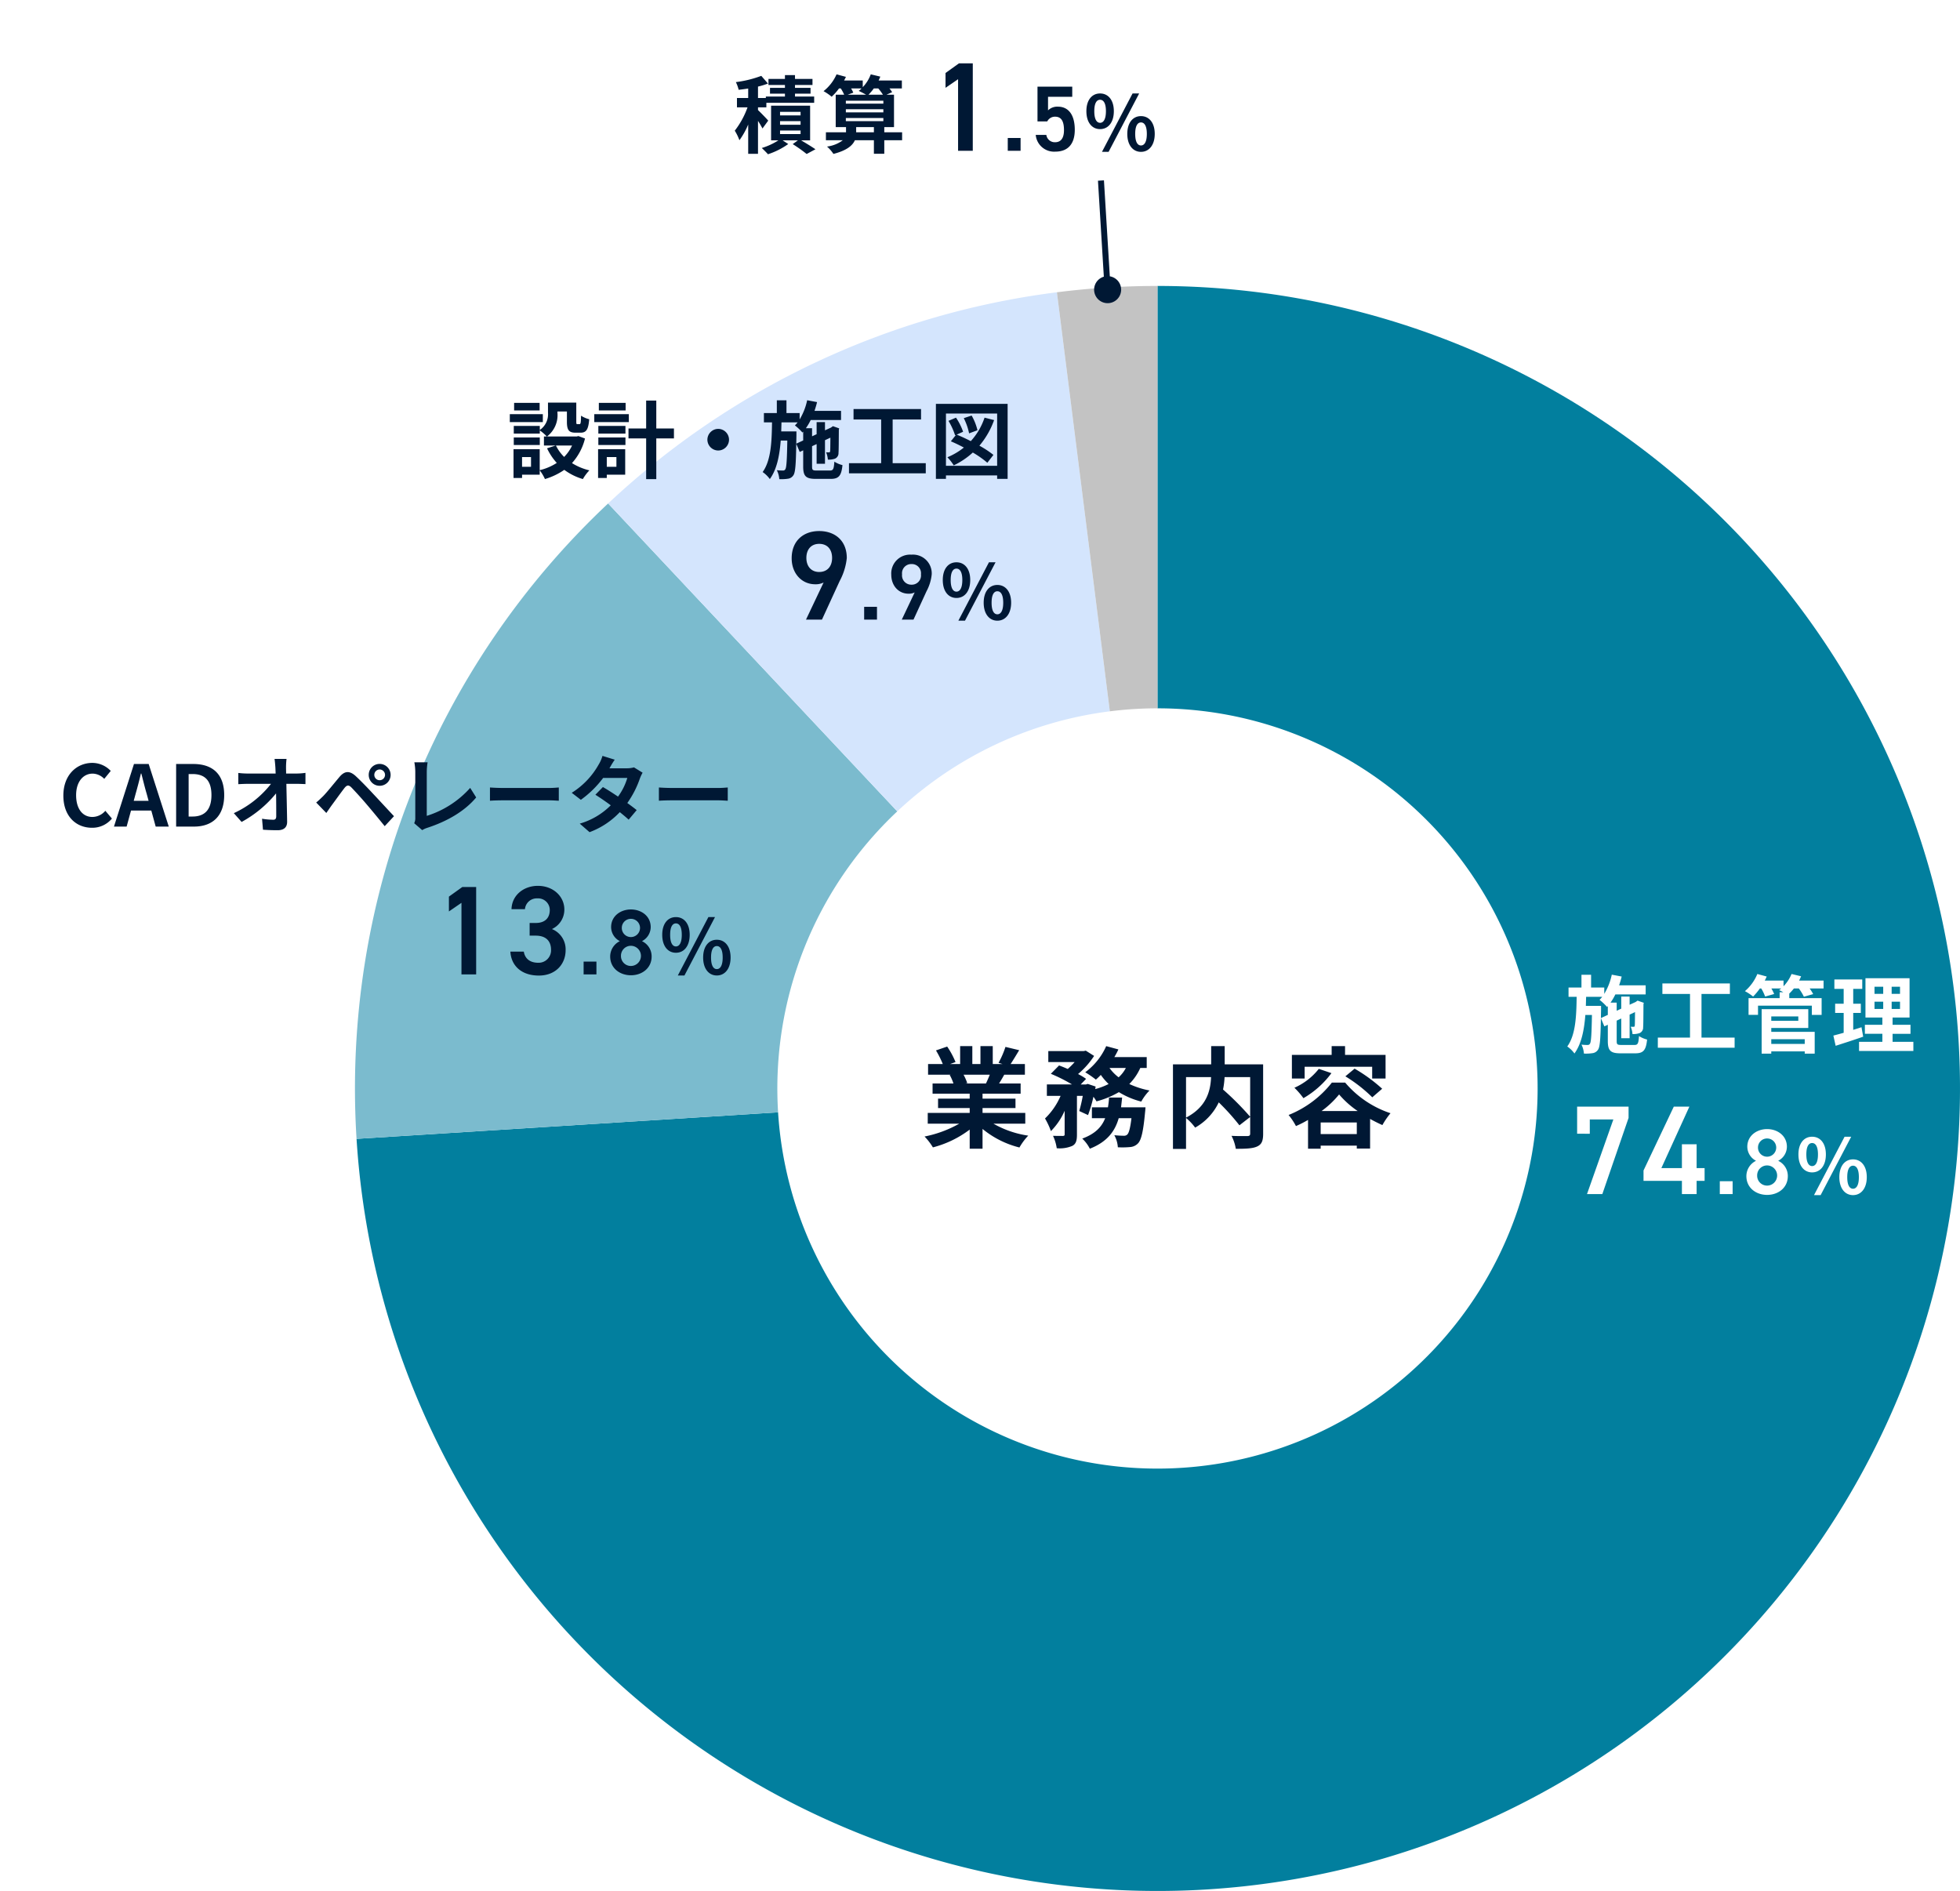
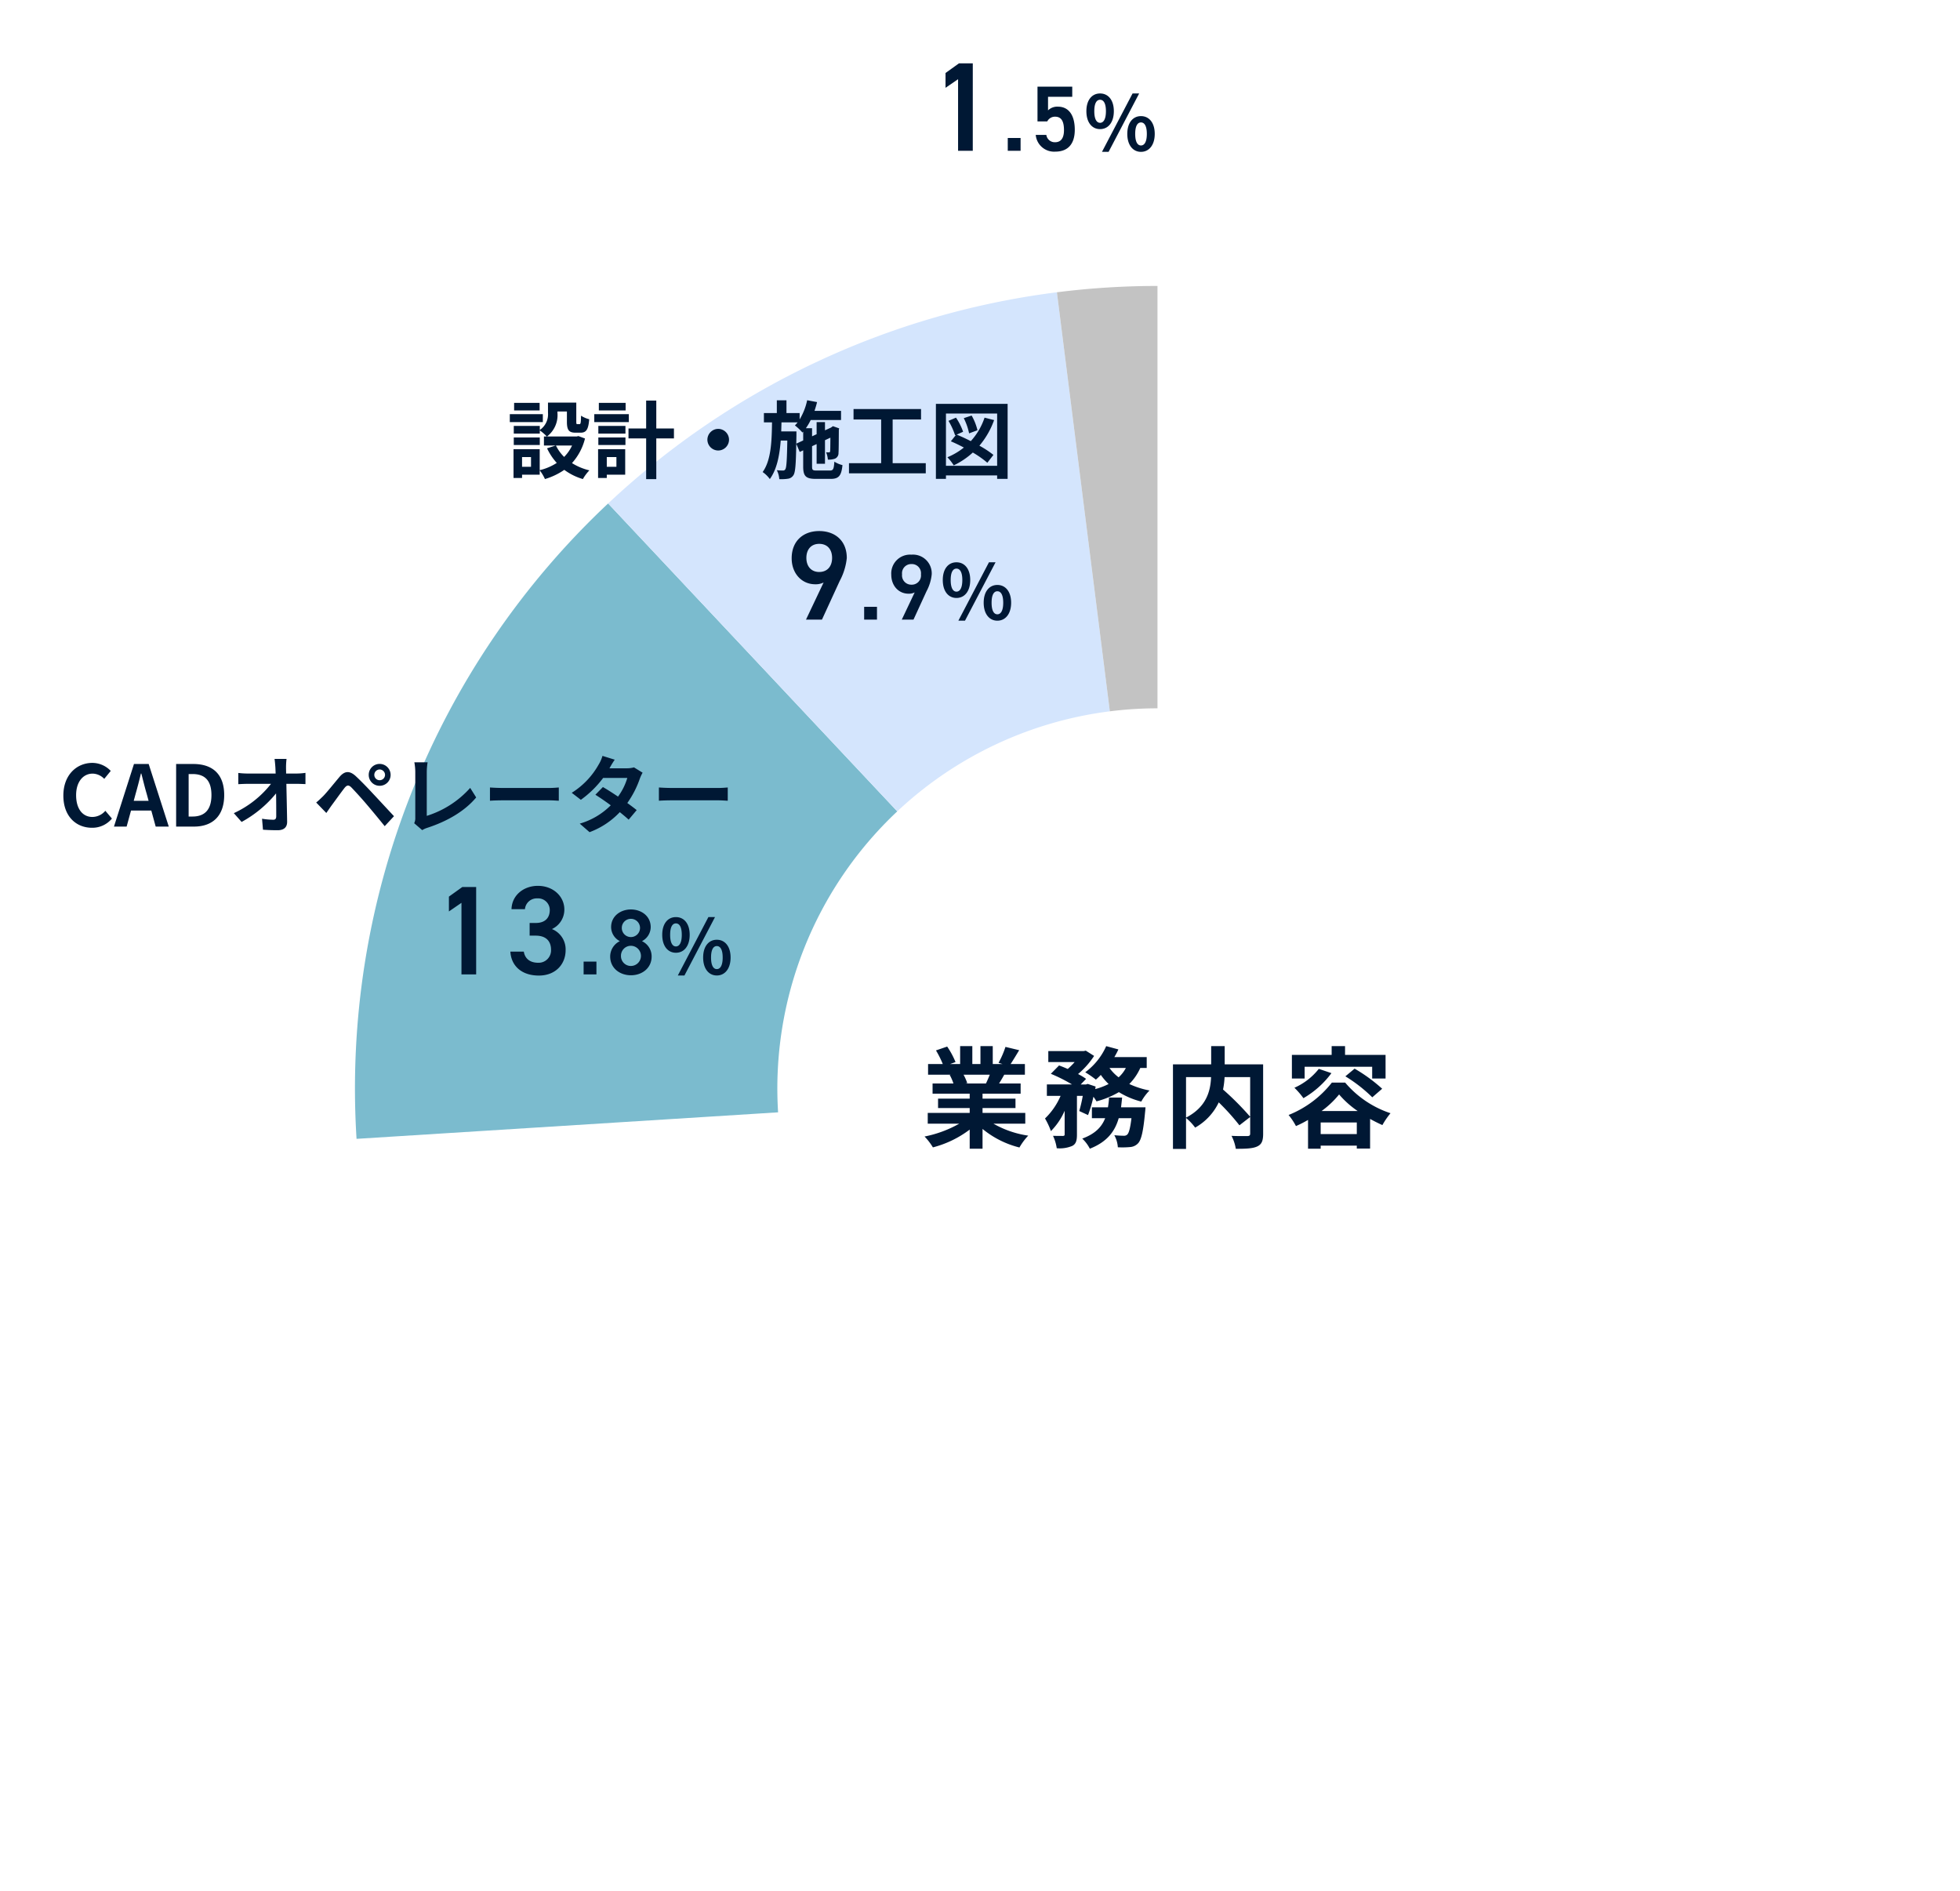
<svg xmlns="http://www.w3.org/2000/svg" width="464.041" height="447.703" viewBox="0 0 464.041 447.703">
  <defs>
    <filter id="パス_10496" x="0" y="163.96" width="187.3" height="48.06" filterUnits="userSpaceOnUse">
      <feOffset input="SourceAlpha" />
      <feGaussianBlur stdDeviation="5" result="blur" />
      <feFlood flood-color="#fff" />
      <feComposite operator="in" in2="blur" />
      <feComposite in="SourceGraphic" />
    </filter>
    <filter id="パス_10495" x="91.283" y="194.73" width="96.688" height="51.24" filterUnits="userSpaceOnUse">
      <feOffset input="SourceAlpha" />
      <feGaussianBlur stdDeviation="5" result="blur-2" />
      <feFlood flood-color="#fff" />
      <feComposite operator="in" in2="blur-2" />
      <feComposite in="SourceGraphic" />
    </filter>
    <filter id="パス_10497" x="105.7" y="79.76" width="147.86" height="48.681" filterUnits="userSpaceOnUse">
      <feOffset input="SourceAlpha" />
      <feGaussianBlur stdDeviation="5" result="blur-3" />
      <feFlood flood-color="#fff" />
      <feComposite operator="in" in2="blur-3" />
      <feComposite in="SourceGraphic" />
    </filter>
    <filter id="パス_10498" x="172.433" y="110.73" width="81.958" height="51.222" filterUnits="userSpaceOnUse">
      <feOffset input="SourceAlpha" />
      <feGaussianBlur stdDeviation="5" result="blur-4" />
      <feFlood flood-color="#fff" />
      <feComposite operator="in" in2="blur-4" />
      <feComposite in="SourceGraphic" />
    </filter>
    <clipPath id="clip-path">
-       <rect id="長方形_1404" data-name="長方形 1404" width="6.395" height="29.068" transform="translate(0 0)" fill="#001834" />
-     </clipPath>
+       </clipPath>
    <filter id="パス_10500" x="158.96" y="2.6" width="69.62" height="48.92" filterUnits="userSpaceOnUse">
      <feOffset input="SourceAlpha" />
      <feGaussianBlur stdDeviation="5" result="blur-5" />
      <feFlood flood-color="#fff" />
      <feComposite operator="in" in2="blur-5" />
      <feComposite in="SourceGraphic" />
    </filter>
    <filter id="パス_10499" x="208.863" y="0" width="79.528" height="50.952" filterUnits="userSpaceOnUse">
      <feOffset input="SourceAlpha" />
      <feGaussianBlur stdDeviation="5" result="blur-6" />
      <feFlood flood-color="#fff" />
      <feComposite operator="in" in2="blur-6" />
      <feComposite in="SourceGraphic" />
    </filter>
  </defs>
  <g id="グループ_3570" data-name="グループ 3570" transform="translate(-1162.96 -3245.3)">
    <g id="グループ_3554" data-name="グループ 3554" transform="translate(211 -345)">
      <path id="パス_10494" data-name="パス 10494" d="M-39.7-15.262c-.286.7-.6,1.456-.91,2.08h-4.862l.442-.078a13.967,13.967,0,0,0-.884-2Zm8.4,11.6V-6.214H-41.418V-7.358h7.8V-9.594h-7.8v-1.17H-32.4v-2.418h-5.1c.39-.624.806-1.326,1.222-2.08h4.888v-2.522h-3.38c.6-.91,1.3-2.08,2.028-3.276l-3.25-.78a20.944,20.944,0,0,1-1.638,3.77l.936.286H-39v-4.238h-2.912v4.238h-1.924v-4.238h-2.886v4.238h-2.366l1.274-.468a19.674,19.674,0,0,0-1.976-3.666l-2.652.91a23.306,23.306,0,0,1,1.612,3.224h-3.484v2.522h5.434l-.312.052a11.683,11.683,0,0,1,.884,2.028h-4.94v2.418h8.788v1.17h-7.488v2.236h7.488v1.144h-9.932v2.548h7.462A27.316,27.316,0,0,1-55.146-.624,14.422,14.422,0,0,1-53.17,1.95a24.663,24.663,0,0,0,8.71-4.212V2.262h3.042v-4.68a22.193,22.193,0,0,0,8.736,4.394A14.544,14.544,0,0,1-30.6-.832a23.228,23.228,0,0,1-8.242-2.834ZM-8.632-7.54c.1-.754.182-1.534.26-2.314h-3.094a21.7,21.7,0,0,1-.26,2.314h-3.8v2.574h3.146C-13.182-2.938-14.69-1.274-17.81-.13a8.745,8.745,0,0,1,1.794,2.392C-11.908.65-10.062-1.872-9.178-4.966h3.016c-.286,2.418-.624,3.536-.988,3.874a1.059,1.059,0,0,1-.832.286,22.019,22.019,0,0,1-2.236-.13,6.817,6.817,0,0,1,.832,2.86,19.866,19.866,0,0,0,2.912-.052,2.859,2.859,0,0,0,1.9-.91C-3.822.13-3.354-1.872-2.938-6.37c.052-.364.1-1.17.1-1.17Zm1.144-9.308A7.9,7.9,0,0,1-9.2-14.638a10.2,10.2,0,0,1-2.158-2.21Zm4.94,0v-2.574h-7.67a17.431,17.431,0,0,0,.962-1.82l-2.886-.78a15.5,15.5,0,0,1-4.966,6.188,22.7,22.7,0,0,1,2.522,1.742,15.48,15.48,0,0,0,1.17-1.118,14.7,14.7,0,0,0,1.846,2.158,15.753,15.753,0,0,1-3.172,1.2l.1-.6-1.872-.624-.416.13h-1.248l1.274-1.326a14.551,14.551,0,0,0-1.9-1.144,19.408,19.408,0,0,0,3.8-4.29l-1.976-1.248-.468.1h-8.4v2.6h6.24a16.236,16.236,0,0,1-1.638,1.638c-.7-.312-1.43-.6-2.054-.832l-1.95,1.976a37.717,37.717,0,0,1,5.018,2.522h-5.954v2.7h3.25a16.336,16.336,0,0,1-3.692,5.356,17.326,17.326,0,0,1,1.4,2.99,15.753,15.753,0,0,0,3.25-4.81v5.564c0,.312-.1.364-.416.39-.338,0-1.378,0-2.34-.026a10.3,10.3,0,0,1,.884,2.938,7.669,7.669,0,0,0,3.666-.546c.91-.468,1.118-1.3,1.118-2.7v-9.152h1.378a33.89,33.89,0,0,1-.832,3.588l2.08.962a30.35,30.35,0,0,0,1.274-4.342,9.84,9.84,0,0,1,.728,1.092,20.811,20.811,0,0,0,5.3-2.184,18.727,18.727,0,0,0,5.3,2.236,11.874,11.874,0,0,1,1.95-2.626,20.231,20.231,0,0,1-4.784-1.534,12.772,12.772,0,0,0,2.6-3.8ZM21.944-14.69V-5.3a67.868,67.868,0,0,0-6.422-6.448,19.7,19.7,0,0,0,.364-2.938Zm-15.184,0h5.928c-.13,3.2-1.014,7.046-5.928,9.594Zm18.252-3.016h-9.1v-4.316h-3.2v4.316H3.666V2.314H6.76V-5.018A12.581,12.581,0,0,1,8.918-2.73a13.5,13.5,0,0,0,5.59-5.98A54.377,54.377,0,0,1,19.4-3.276l2.548-1.976v3.9c0,.468-.156.6-.65.624-.494,0-2.236.026-3.77-.052a10.14,10.14,0,0,1,1.014,3.068c2.314,0,3.978-.052,5.044-.546,1.092-.494,1.43-1.352,1.43-3.016Zm9.828.572H50.83v2.782H54v-5.59H44.408v-2.08H41.236v2.08H31.824v5.59H34.84Zm9.646,2.262a35.239,35.239,0,0,1,6.37,4.966l2.34-2.028a38.147,38.147,0,0,0-6.526-4.758ZM38.194-16.64a15.149,15.149,0,0,1-5.772,4.472A18.834,18.834,0,0,1,34.554-9.7a21.844,21.844,0,0,0,6.63-5.928Zm.65,9.984A21.817,21.817,0,0,0,43-10.582,22.027,22.027,0,0,0,47.4-6.656ZM38.636-1.2V-3.952H47.19V-1.2ZM41.288-13.39A24.621,24.621,0,0,1,31.044-5.72a15.332,15.332,0,0,1,1.742,2.626,26.918,26.918,0,0,0,2.86-1.456V2.262h2.99V1.534H47.19v.7h3.146v-7.02c.988.546,1.976,1.04,2.912,1.456a18.525,18.525,0,0,1,1.924-2.808A23.9,23.9,0,0,1,44.434-13.39Z" transform="translate(1226 3860)" fill="#001834" />
      <g id="Ring_Chart1" data-name="Ring Chart1" transform="translate(-20 52)">
-         <path id="パス_10368" data-name="パス 10368" d="M0-190A190,190,0,0,1,189.958-3.979a190,190,0,0,1-182,193.812A190,190,0,0,1-189.625,11.93l99.8-6.279A90,90,0,0,0,3.769,89.921,90,90,0,0,0,89.98-1.885,90,90,0,0,0,0-90Z" transform="translate(1246 3796)" fill="#027f9e" />
        <path id="パス_10369" data-name="パス 10369" d="M-189.625,11.93A190,190,0,0,1-130.064-138.5l68.455,72.9A90,90,0,0,0-89.822,5.651Z" transform="translate(1246 3796)" fill="#7bbbce" />
        <path id="パス_10370" data-name="パス 10370" d="M-130.064-138.5a190,190,0,0,1,106.251-50L-11.28-89.29A90,90,0,0,0-61.609-65.607Z" transform="translate(1246 3796)" fill="#d4e5fd" />
        <path id="パス_10371" data-name="パス 10371" d="M-23.813-188.5A190,190,0,0,1,0-190V-90a90,90,0,0,0-11.28.71Z" transform="translate(1246 3796)" fill="#c3c3c3" />
      </g>
      <g id="グループ_3209" data-name="グループ 3209" transform="translate(0 -13)">
        <path id="パス_10493" data-name="パス 10493" d="M-33.02-6.66l.04-2v-.9h-3.6c.02-.7.04-1.42.06-2.14h3.82a7.456,7.456,0,0,1-.64.72A12.97,12.97,0,0,1-31.56-9.3l.18-.2v2.08ZM-28.14-.3c-1,0-1.14-.12-1.14-.94V-6.06l1.08-.5V-1.9h1.98V-7.48l1.28-.6c-.02,1.9-.02,3-.06,3.18-.02.26-.12.3-.28.3s-.44,0-.68-.02a5.416,5.416,0,0,1,.42,1.74,4.572,4.572,0,0,0,1.66-.22,1.4,1.4,0,0,0,.86-1.38c.06-.6.06-2.64.08-5.48l.08-.32-1.48-.52-.36.26-.08.06-1.44.66v-1.94H-28.2V-8.9l-1.08.5v-1.92h-1.46a13.024,13.024,0,0,0,1.14-1.94h7.18v-2.16H-28.7c.22-.68.44-1.38.6-2.08l-2.34-.44a14.447,14.447,0,0,1-1.78,4.54v-1.5h-3.12v-3.02h-2.28v3.02h-3.06v2.2h1.92C-38.82-7.08-39-2.68-40.98.06a7.059,7.059,0,0,1,1.7,1.66c1.66-2.28,2.3-5.52,2.58-9.12h1.56c-.08,4.7-.2,6.38-.46,6.78a.581.581,0,0,1-.58.32,11.171,11.171,0,0,1-1.44-.08,5.585,5.585,0,0,1,.58,2.12,10.455,10.455,0,0,0,2.06-.1A1.791,1.791,0,0,0-33.7.82c.46-.64.6-2.56.68-7.46l.82,1.94.82-.38v3.84c0,2.28.64,2.92,3,2.92h3.5c1.94,0,2.54-.76,2.8-3.26A6.551,6.551,0,0,1-24-2.4c-.12,1.76-.28,2.1-1.06,2.1ZM-9.2-2.04V-12.38h6.72v-2.48H-18.46v2.48h6.54V-2.04h-7.62V.36H-1.36v-2.4Zm24.44.38V-.54H7.32V-1.66Zm-1.52-5.4v1.04H7.32V-7.06ZM7.32-4.32h8.76V-8.78H5.04V1.76H7.32V1.22h7.92v.54H17.6V-3.4H7.32ZM19.7-15.54H13.9q.27-.51.48-1.02l-2.26-.54a9.221,9.221,0,0,1-1.9,2.9v-1.34H5.78c.16-.32.32-.64.46-.96l-2.22-.6a10.737,10.737,0,0,1-2.94,4.06,12.512,12.512,0,0,1,1.94,1.28,14.772,14.772,0,0,0,1.6-1.92h.32a10.208,10.208,0,0,1,.92,1.92L8-12.36a10.084,10.084,0,0,0-.66-1.32H9.68c-.16.14-.34.28-.5.4.26.12.64.3,1,.5H9.3v1.4H1.94v3.96H4.18V-9.6H16.92v2.18h2.32v-3.96H11.58v-1.08a13.429,13.429,0,0,0,1.1-1.22h1.16a11.79,11.79,0,0,1,1.2,1.96l2.2-.62a10.062,10.062,0,0,0-.84-1.34h3.3ZM28.68-4.5c-.64.22-1.3.42-1.96.62v-4h1.8v-2.18h-1.8v-3.52h2.14V-15.8h-6.6v2.22h2.2v3.52H22.44v2.18h2.02v4.7c-.92.26-1.74.48-2.44.66L22.56-.1c1.92-.62,4.32-1.38,6.52-2.16Zm3.08-6.04h2.06v1.72H31.76Zm0-3.54h2.06v1.68H31.76ZM37.8-12.4H35.82v-1.68H37.8Zm0,3.58H35.82v-1.72H37.8ZM36.04-1.04v-1.9h4.24V-5.08H36.04V-6.8h4.02v-9.3H29.62v9.3h4v1.72H29.48v2.14h4.14v1.9H28.1V1.12H40.96V-1.04Z" transform="translate(1364 3851)" fill="#fff" />
        <path id="パス_10492" data-name="パス 10492" d="M-30.647-14.28v-3.39h5.58L-31.307,0h3.63l6.21-18.03V-20.7h-12.18v6.42Zm19.89-6.42-7.17,15.12v2.46h9.09V0h3.48V-3.12h1.89V-6.15h-1.89v-5.64h-3.48v5.64H-13.7l6.63-14.55ZM3.169-3.036H.133V0H3.169Zm3.256-1.21C6.425-1.474,8.713.2,11.331.2s4.906-1.672,4.906-4.444a3.965,3.965,0,0,0-2.288-3.63A3.775,3.775,0,0,0,16.017-11.2c0-2.618-2.222-4.18-4.686-4.18-2.442,0-4.686,1.562-4.686,4.18A3.775,3.775,0,0,0,8.713-7.876,4.04,4.04,0,0,0,6.425-4.246ZM8.977-4.4a2.345,2.345,0,0,1,2.354-2.376A2.39,2.39,0,0,1,13.707-4.4,2.385,2.385,0,0,1,11.331-2,2.339,2.339,0,0,1,8.977-4.4Zm.2-6.622a2.127,2.127,0,0,1,2.156-2.134,2.141,2.141,0,0,1,2.156,2.134,2.164,2.164,0,0,1-2.156,2.178A2.15,2.15,0,0,1,9.175-11.022ZM21.989-5.13c1.908,0,3.258-1.566,3.258-4.248,0-2.664-1.35-4.194-3.258-4.194s-3.24,1.53-3.24,4.194C18.749-6.7,20.081-5.13,21.989-5.13Zm0-1.494c-.774,0-1.368-.792-1.368-2.754s.594-2.7,1.368-2.7,1.386.738,1.386,2.7S22.763-6.624,21.989-6.624Zm.45,6.876h1.566l7.236-13.824H29.675Zm9.234,0c1.89,0,3.258-1.584,3.258-4.248,0-2.682-1.368-4.212-3.258-4.212S28.433-6.678,28.433-4C28.433-1.332,29.783.252,31.673.252Zm0-1.512c-.774,0-1.368-.774-1.368-2.736s.594-2.718,1.368-2.718S33.059-5.958,33.059-4,32.447-1.26,31.673-1.26Z" transform="translate(1359 3886)" fill="#fff" />
      </g>
      <g id="グループ_3219" data-name="グループ 3219" transform="translate(134 73)">
        <g transform="matrix(1, 0, 0, 1, 817.96, 3517.3)" filter="url(#パス_10496)">
          <path id="パス_10496-2" data-name="パス 10496" d="M-72.26.28A5.99,5.99,0,0,0-67.54-1.9L-69.1-3.74a4.082,4.082,0,0,1-3.06,1.46c-2.34,0-3.86-1.94-3.86-5.16,0-3.18,1.68-5.1,3.92-5.1a3.9,3.9,0,0,1,2.74,1.24l1.54-1.88a6.037,6.037,0,0,0-4.34-1.9c-3.74,0-6.88,2.86-6.88,7.74C-79.04-2.4-76,.28-72.26.28Zm10.32-8c.44-1.54.88-3.22,1.26-4.84h.1c.42,1.6.82,3.3,1.28,4.84l.44,1.62h-3.52ZM-67.06,0h3l1.04-3.8h4.8L-57.18,0h3.1l-4.76-14.82h-3.48Zm14.72,0h4.22c4.36,0,7.16-2.48,7.16-7.46,0-5-2.8-7.36-7.32-7.36h-4.06Zm2.96-2.38V-12.44h.92c2.76,0,4.48,1.36,4.48,4.98,0,3.6-1.72,5.08-4.48,5.08ZM-26.2-16.02h-2.84c.08.52.14,1.16.2,2.02q.03.66.06,1.44H-35.4a19.145,19.145,0,0,1-2.22-.14v2.66c.7-.04,1.56-.08,2.28-.08h5.46a23.747,23.747,0,0,1-8.8,6.94l1.84,2.08a27.5,27.5,0,0,0,8.16-6.76c.04,2.06.04,4.06.04,5.4,0,.58-.2.84-.7.84A16.988,16.988,0,0,1-32-1.86l.22,2.6c1.14.08,2.26.12,3.48.12,1.52,0,2.26-.74,2.24-2.02-.04-2.7-.12-6.04-.18-8.96h2.58c.54,0,1.3.04,1.94.06v-2.66a15.461,15.461,0,0,1-2.08.16h-2.5c0-.52-.02-1-.02-1.44A17.107,17.107,0,0,1-26.2-16.02Zm20.78,3.78a1.272,1.272,0,0,1,1.26-1.28,1.289,1.289,0,0,1,1.28,1.28,1.272,1.272,0,0,1-1.28,1.26A1.255,1.255,0,0,1-5.42-12.24Zm-1.32,0A2.561,2.561,0,0,0-4.16-9.66a2.578,2.578,0,0,0,2.6-2.58,2.6,2.6,0,0,0-2.6-2.6A2.578,2.578,0,0,0-6.74-12.24ZM-19.18-5.7l2.4,2.48c.36-.52.84-1.22,1.3-1.86.8-1.08,2.22-3.06,3-4.06.58-.72,1-.76,1.64-.12.72.74,2.5,2.68,3.66,4.06C-6-3.82-4.3-1.76-2.96-.1l2.2-2.36C-2.3-4.1-4.34-6.32-5.68-7.74c-1.2-1.3-2.74-2.9-4.08-4.16-1.56-1.46-2.74-1.24-3.92.16-1.38,1.64-2.94,3.6-3.84,4.52C-18.14-6.62-18.58-6.18-19.18-5.7ZM4.02-.8,5.92.84A5.162,5.162,0,0,1,7.1.3c4.72-1.54,8.86-3.92,11.6-7.2L17.28-9.16A22.917,22.917,0,0,1,7-2.54v-10.4a14.629,14.629,0,0,1,.2-2.28H4.06a12.778,12.778,0,0,1,.22,2.28V-2.1A2.612,2.612,0,0,1,4.02-.8ZM21.96-9.26v3.14c.74-.06,2.08-.1,3.22-.1H35.92c.84,0,1.86.08,2.34.1V-9.26c-.52.04-1.4.12-2.34.12H25.18C24.14-9.14,22.68-9.2,21.96-9.26ZM51.5-15.84l-2.9-.9a8.278,8.278,0,0,1-.92,2.08A18.57,18.57,0,0,1,41.32-8l2.16,1.66a24.055,24.055,0,0,0,5.28-5.18h5.72a14.2,14.2,0,0,1-2.2,4.42c-1.26-.84-2.52-1.66-3.58-2.26L46.92-7.54c1.02.64,2.34,1.54,3.64,2.5A16.991,16.991,0,0,1,43.22-.7l2.32,2.02A18.819,18.819,0,0,0,52.7-3.42c.82.66,1.56,1.28,2.1,1.78L56.7-3.9c-.58-.48-1.36-1.06-2.22-1.68a22.9,22.9,0,0,0,2.96-5.76,9.409,9.409,0,0,1,.66-1.42l-2.04-1.26a6.35,6.35,0,0,1-1.74.22H50.26A21.547,21.547,0,0,1,51.5-15.84ZM61.96-9.26v3.14c.74-.06,2.08-.1,3.22-.1H75.92c.84,0,1.86.08,2.34.1V-9.26c-.52.04-1.4.12-2.34.12H65.18C64.14-9.14,62.68-9.2,61.96-9.26Z" transform="translate(94.04 195.7)" fill="#001834" />
        </g>
        <g transform="matrix(1, 0, 0, 1, 817.96, 3517.3)" filter="url(#パス_10495)">
          <path id="パス_10495-2" data-name="パス 10495" d="M-25.307-20.7h-3.27l-3.18,2.28v3.51l2.97-2.04V0h3.48Zm12.66,11.52h1.44c2.4,0,3.63,1.26,3.63,3.36a2.939,2.939,0,0,1-3.03,3.06c-2.13,0-3.18-1.14-3.42-2.64h-3.18c.18,3.27,2.55,5.67,6.75,5.67,3.99,0,6.33-2.73,6.33-6a5.178,5.178,0,0,0-3.24-5.01,5.064,5.064,0,0,0,2.94-4.62c0-3.12-2.64-5.61-6.27-5.61-3.33,0-6.15,2.19-6.24,5.52h3.18A2.8,2.8,0,0,1-10.817-18a2.757,2.757,0,0,1,2.94,2.73c0,1.95-1.17,3.09-3.33,3.09h-1.44ZM3.169-3.036H.133V0H3.169Zm3.256-1.21C6.425-1.474,8.713.2,11.331.2s4.906-1.672,4.906-4.444a3.965,3.965,0,0,0-2.288-3.63A3.775,3.775,0,0,0,16.017-11.2c0-2.618-2.222-4.18-4.686-4.18-2.442,0-4.686,1.562-4.686,4.18A3.775,3.775,0,0,0,8.713-7.876,4.04,4.04,0,0,0,6.425-4.246ZM8.977-4.4a2.345,2.345,0,0,1,2.354-2.376A2.39,2.39,0,0,1,13.707-4.4,2.385,2.385,0,0,1,11.331-2,2.339,2.339,0,0,1,8.977-4.4Zm.2-6.622a2.127,2.127,0,0,1,2.156-2.134,2.141,2.141,0,0,1,2.156,2.134,2.164,2.164,0,0,1-2.156,2.178A2.15,2.15,0,0,1,9.175-11.022ZM21.989-5.13c1.908,0,3.258-1.566,3.258-4.248,0-2.664-1.35-4.194-3.258-4.194s-3.24,1.53-3.24,4.194C18.749-6.7,20.081-5.13,21.989-5.13Zm0-1.494c-.774,0-1.368-.792-1.368-2.754s.594-2.7,1.368-2.7,1.386.738,1.386,2.7S22.763-6.624,21.989-6.624Zm.45,6.876h1.566l7.236-13.824H29.675Zm9.234,0c1.89,0,3.258-1.584,3.258-4.248,0-2.682-1.368-4.212-3.258-4.212S28.433-6.678,28.433-4C28.433-1.332,29.783.252,31.673.252Zm0-1.512c-.774,0-1.368-.774-1.368-2.736s.594-2.718,1.368-2.718S33.059-5.958,33.059-4,32.447-1.26,31.673-1.26Z" transform="translate(138.04 230.7)" fill="#001834" />
        </g>
      </g>
      <g id="グループ_3235" data-name="グループ 3235">
        <g transform="matrix(1, 0, 0, 1, 951.96, 3590.3)" filter="url(#パス_10497)">
          <path id="パス_10497-2" data-name="パス 10497" d="M-52.28-16.32h-6.04v1.8h6.04Zm.76,2.68h-7.82v1.88h7.82Zm-.72,5.52H-58.4v1.78h6.16Zm7.64,1.9a9.484,9.484,0,0,1-1.88,2.7,9.855,9.855,0,0,1-1.94-2.7Zm-9.72,5.04h-2.12v-2.3h2.12ZM-43.1-8.46l-.4.1h-7.04a6.331,6.331,0,0,0,2.48-5.58v-.34h2.24v2.42c0,1.98.46,2.6,2.06,2.6h1.16c1.34,0,1.86-.7,2.06-3.18a6.785,6.785,0,0,1-1.94-.84c-.02,1.74-.1,2-.36,2h-.5c-.22,0-.26-.06-.26-.62v-4.48h-6.7V-14a4.494,4.494,0,0,1-1.94,4.1v-.96H-58.4v1.82h6.16V-9.8a10.6,10.6,0,0,1,1.66,1.44h-.68v2.14h2.78l-2.04.66a13.909,13.909,0,0,0,2.3,3.46A13.111,13.111,0,0,1-52.26-.38V-5.36h-6.2V1.46h2.02V.68h4.18V-.34a10.069,10.069,0,0,1,1.24,2.06A16.155,16.155,0,0,0-46.44-.46a13.939,13.939,0,0,0,4.4,2.18A10.248,10.248,0,0,1-40.5-.34a13.656,13.656,0,0,1-4.12-1.72,13.5,13.5,0,0,0,3.08-5.82Zm11.18-7.86h-6.34v1.8h6.34Zm.76,2.68h-8.18v1.88h8.18ZM-34.1-3.48v2.3h-2.28v-2.3Zm2.08-1.88h-6.42V1.46h2.06V.68h4.36Zm-6.36-.98h6.42V-8.12h-6.42Zm0-2.7h6.42v-1.82h-6.42Zm17.9-1.22h-4.18v-6.6h-2.4v6.6h-4.18V-7.9h4.18V1.74h2.4V-7.9h4.18Zm10.48.1A2.578,2.578,0,0,0-12.56-7.6,2.578,2.578,0,0,0-10-5.04,2.578,2.578,0,0,0-7.44-7.6,2.578,2.578,0,0,0-10-10.16ZM8.48-6.66l.04-2v-.9H4.92c.02-.7.04-1.42.06-2.14H8.8a7.456,7.456,0,0,1-.64.72A12.97,12.97,0,0,1,9.94-9.3l.18-.2v2.08ZM13.36-.3c-1,0-1.14-.12-1.14-.94V-6.06l1.08-.5V-1.9h1.98V-7.48l1.28-.6c-.02,1.9-.02,3-.06,3.18-.02.26-.12.3-.28.3s-.44,0-.68-.02a5.416,5.416,0,0,1,.42,1.74,4.572,4.572,0,0,0,1.66-.22,1.4,1.4,0,0,0,.86-1.38c.06-.6.06-2.64.08-5.48l.08-.32-1.48-.52-.36.26-.08.06-1.44.66v-1.94H13.3V-8.9l-1.08.5v-1.92H10.76a13.024,13.024,0,0,0,1.14-1.94h7.18v-2.16H12.8c.22-.68.44-1.38.6-2.08l-2.34-.44A14.447,14.447,0,0,1,9.28-12.4v-1.5H6.16v-3.02H3.88v3.02H.82v2.2H2.74C2.68-7.08,2.5-2.68.52.06a7.059,7.059,0,0,1,1.7,1.66C3.88-.56,4.52-3.8,4.8-7.4H6.36c-.08,4.7-.2,6.38-.46,6.78a.581.581,0,0,1-.58.32A11.171,11.171,0,0,1,3.88-.38a5.585,5.585,0,0,1,.58,2.12,10.455,10.455,0,0,0,2.06-.1A1.791,1.791,0,0,0,7.8.82c.46-.64.6-2.56.68-7.46L9.3-4.7l.82-.38v3.84c0,2.28.64,2.92,3,2.92h3.5c1.94,0,2.54-.76,2.8-3.26A6.551,6.551,0,0,1,17.5-2.4c-.12,1.76-.28,2.1-1.06,2.1ZM31.3-2.04V-12.38h6.72v-2.48H22.04v2.48h6.54V-2.04H20.96V.36H39.14v-2.4Zm20.08-7.8A13.093,13.093,0,0,0,50-13.32l-1.86.62A14.681,14.681,0,0,1,49.4-9.1Zm1.68-2.98A15.544,15.544,0,0,1,49.8-7.26c-1.14-.58-2.3-1.12-3.34-1.54l1.52-.68a14.512,14.512,0,0,0-1.68-3.34l-1.78.76a16.269,16.269,0,0,1,1.56,3.42l.22-.1L45.08-7.22c.98.42,2.04.92,3.08,1.48a16.041,16.041,0,0,1-3.9,2.3,11.1,11.1,0,0,1,1.5,1.92,18.475,18.475,0,0,0,4.52-3.04,23.244,23.244,0,0,1,3.44,2.42L55.16-4a23.317,23.317,0,0,0-3.32-2.18,19.544,19.544,0,0,0,3.48-6.06ZM43.92-1.42V-13.8H56.04V-1.42ZM41.54-16.08V1.68h2.38V.86H56.04v.82h2.48V-16.08Z" transform="translate(180.04 111.7)" fill="#001834" />
        </g>
        <g transform="matrix(1, 0, 0, 1, 951.96, 3590.3)" filter="url(#パス_10498)">
          <path id="パス_10498-2" data-name="パス 10498" d="M-22.217,0h3.78l4.2-9.15a14.592,14.592,0,0,0,1.68-5.43c0-4.14-2.82-6.39-6.54-6.39-3.69,0-6.51,2.28-6.51,6.45,0,3.54,2.34,6.15,5.58,6.15a4.136,4.136,0,0,0,1.98-.42Zm6.18-14.61c0,1.98-1.11,3.33-3.06,3.33-1.89,0-3.03-1.35-3.03-3.33,0-2.01,1.14-3.33,3.03-3.33C-17.147-17.94-16.037-16.62-16.037-14.61ZM-5.411-3.036H-8.447V0h3.036ZM.463,0H3.235l3.08-6.71a10.7,10.7,0,0,0,1.232-3.982,4.439,4.439,0,0,0-4.8-4.686,4.456,4.456,0,0,0-4.774,4.73c0,2.6,1.716,4.51,4.092,4.51a3.033,3.033,0,0,0,1.452-.308ZM5-10.714A2.182,2.182,0,0,1,2.751-8.272,2.189,2.189,0,0,1,.529-10.714a2.178,2.178,0,0,1,2.222-2.442A2.172,2.172,0,0,1,5-10.714ZM13.409-5.13c1.908,0,3.258-1.566,3.258-4.248,0-2.664-1.35-4.194-3.258-4.194s-3.24,1.53-3.24,4.194C10.169-6.7,11.5-5.13,13.409-5.13Zm0-1.494c-.774,0-1.368-.792-1.368-2.754s.594-2.7,1.368-2.7,1.386.738,1.386,2.7S14.183-6.624,13.409-6.624Zm.45,6.876h1.566l7.236-13.824H21.1Zm9.234,0c1.89,0,3.258-1.584,3.258-4.248,0-2.682-1.368-4.212-3.258-4.212S19.853-6.678,19.853-4C19.853-1.332,21.2.252,23.093.252Zm0-1.512c-.774,0-1.368-.774-1.368-2.736s.594-2.718,1.368-2.718S24.479-5.958,24.479-4,23.867-1.26,23.093-1.26Z" transform="translate(213.04 146.7)" fill="#001834" />
        </g>
      </g>
      <g id="グループ_3233" data-name="グループ 3233" transform="translate(1211 3633)">
        <g id="グループ_3232" data-name="グループ 3232" clip-path="url(#clip-path)">
          <path id="パス_10381" data-name="パス 10381" d="M3.714,22.721,2.325,0,.911.086,2.3,22.808a3.2,3.2,0,1,0,1.414-.087" fill="#001834" />
        </g>
      </g>
      <g id="グループ_3234" data-name="グループ 3234" transform="translate(0 3)">
        <g transform="matrix(1, 0, 0, 1, 951.96, 3587.3)" filter="url(#パス_10500)">
-           <path id="パス_10500-2" data-name="パス 10500" d="M-12.16-6.14c-.34-.42-1.78-1.9-2.42-2.5v-.64h1.98v-1.08H-1.28v-1.48H-5.82v-.68h3.68V-13.9H-5.82v-.68h4.14v-1.44H-5.82v-.9H-8.2v.9h-3.9v1.44h3.9v.68h-3.54v1.38H-8.2v.68h-4.52v.34h-1.86v-2.7a18.2,18.2,0,0,0,2.36-.72l-1.58-1.82a26.237,26.237,0,0,1-6.02,1.48,8.33,8.33,0,0,1,.66,1.82c.72-.08,1.48-.18,2.26-.3v2.24h-2.66v2.22h2.5a19.849,19.849,0,0,1-3.02,5.52,11.806,11.806,0,0,1,1.1,2.26A17.854,17.854,0,0,0-16.9-5.22V1.72h2.32v-7.8a20.345,20.345,0,0,1,1.06,1.8Zm2.8,2.34H-4.5v.84H-9.36Zm0-2.22H-4.5v.86H-9.36Zm0-2.2H-4.5v.84H-9.36Zm7.12,6.74v-8.2h-9.24v8.2h1.74A15.553,15.553,0,0,1-13.68.34c.44.42,1.1,1.06,1.46,1.48A17.733,17.733,0,0,0-7.42-.6l-1.34-.88h3.64l-1.24.9a34.641,34.641,0,0,1,3.3,2.34L-.98.64c-.8-.56-2.18-1.4-3.4-2.12Zm10.9-1.9V-4.6h4.2v1.22ZM6.22-6.76H15.1v.74H6.22Zm3.72-7a6.141,6.141,0,0,1-.68.58,18.288,18.288,0,0,1,1.74.9H6.66l1.32-.48a6.058,6.058,0,0,0-.52-1Zm3.96,0A12.8,12.8,0,0,1,15-12.28H11.58a11.887,11.887,0,0,0,1.26-1.48ZM6.22-8.84H15.1v.74H6.22Zm8.88-2.02v.7H6.22v-.7Zm4.44,7.48H15.32V-4.6h2.3v-7.68H15.84l1.34-.6a6.359,6.359,0,0,0-.64-.88h2.94v-1.88h-5.5c.14-.3.28-.62.4-.92l-2.26-.54a8.765,8.765,0,0,1-1.9,3.04v-1.58H5.8c.16-.28.3-.58.44-.86l-2.22-.6A10.439,10.439,0,0,1,.94-13.12,12.481,12.481,0,0,1,2.86-11.8,13.141,13.141,0,0,0,4.6-13.76h.42a9.061,9.061,0,0,1,.8,1.48h-2V-4.6H6.26v1.22H1.5V-1.5h4A7.78,7.78,0,0,1,1.76,0,8.7,8.7,0,0,1,3.28,1.74C6.4.94,7.8-.22,8.36-1.5h4.5V1.7h2.46V-1.5h4.22Z" transform="translate(194.04 34.7)" fill="#001834" />
-         </g>
+           </g>
        <g transform="matrix(1, 0, 0, 1, 951.96, 3587.3)" filter="url(#パス_10499)">
          <path id="パス_10499-2" data-name="パス 10499" d="M-16.727-20.7H-20l-3.18,2.28v3.51l2.97-2.04V0h3.48ZM-5.411-3.036H-8.447V0h3.036ZM2.751-8.074c1.5,0,2.112,1.1,2.112,3.19,0,2-.814,2.86-2.112,2.86A2.021,2.021,0,0,1,.683-3.762H-1.825A4.36,4.36,0,0,0,2.8.2c3.036,0,4.62-1.848,4.62-5.17,0-3.52-1.474-5.478-4-5.478a3.107,3.107,0,0,0-2.332.88v-3.212H6.821v-2.4H-1.407v8.228H.9A2.052,2.052,0,0,1,2.751-8.074ZM13.409-5.13c1.908,0,3.258-1.566,3.258-4.248,0-2.664-1.35-4.194-3.258-4.194s-3.24,1.53-3.24,4.194C10.169-6.7,11.5-5.13,13.409-5.13Zm0-1.494c-.774,0-1.368-.792-1.368-2.754s.594-2.7,1.368-2.7,1.386.738,1.386,2.7S14.183-6.624,13.409-6.624Zm.45,6.876h1.566l7.236-13.824H21.1Zm9.234,0c1.89,0,3.258-1.584,3.258-4.248,0-2.682-1.368-4.212-3.258-4.212S19.853-6.678,19.853-4C19.853-1.332,21.2.252,23.093.252Zm0-1.512c-.774,0-1.368-.774-1.368-2.736s.594-2.718,1.368-2.718S24.479-5.958,24.479-4,23.867-1.26,23.093-1.26Z" transform="translate(247.04 35.7)" fill="#001834" />
        </g>
      </g>
    </g>
  </g>
</svg>